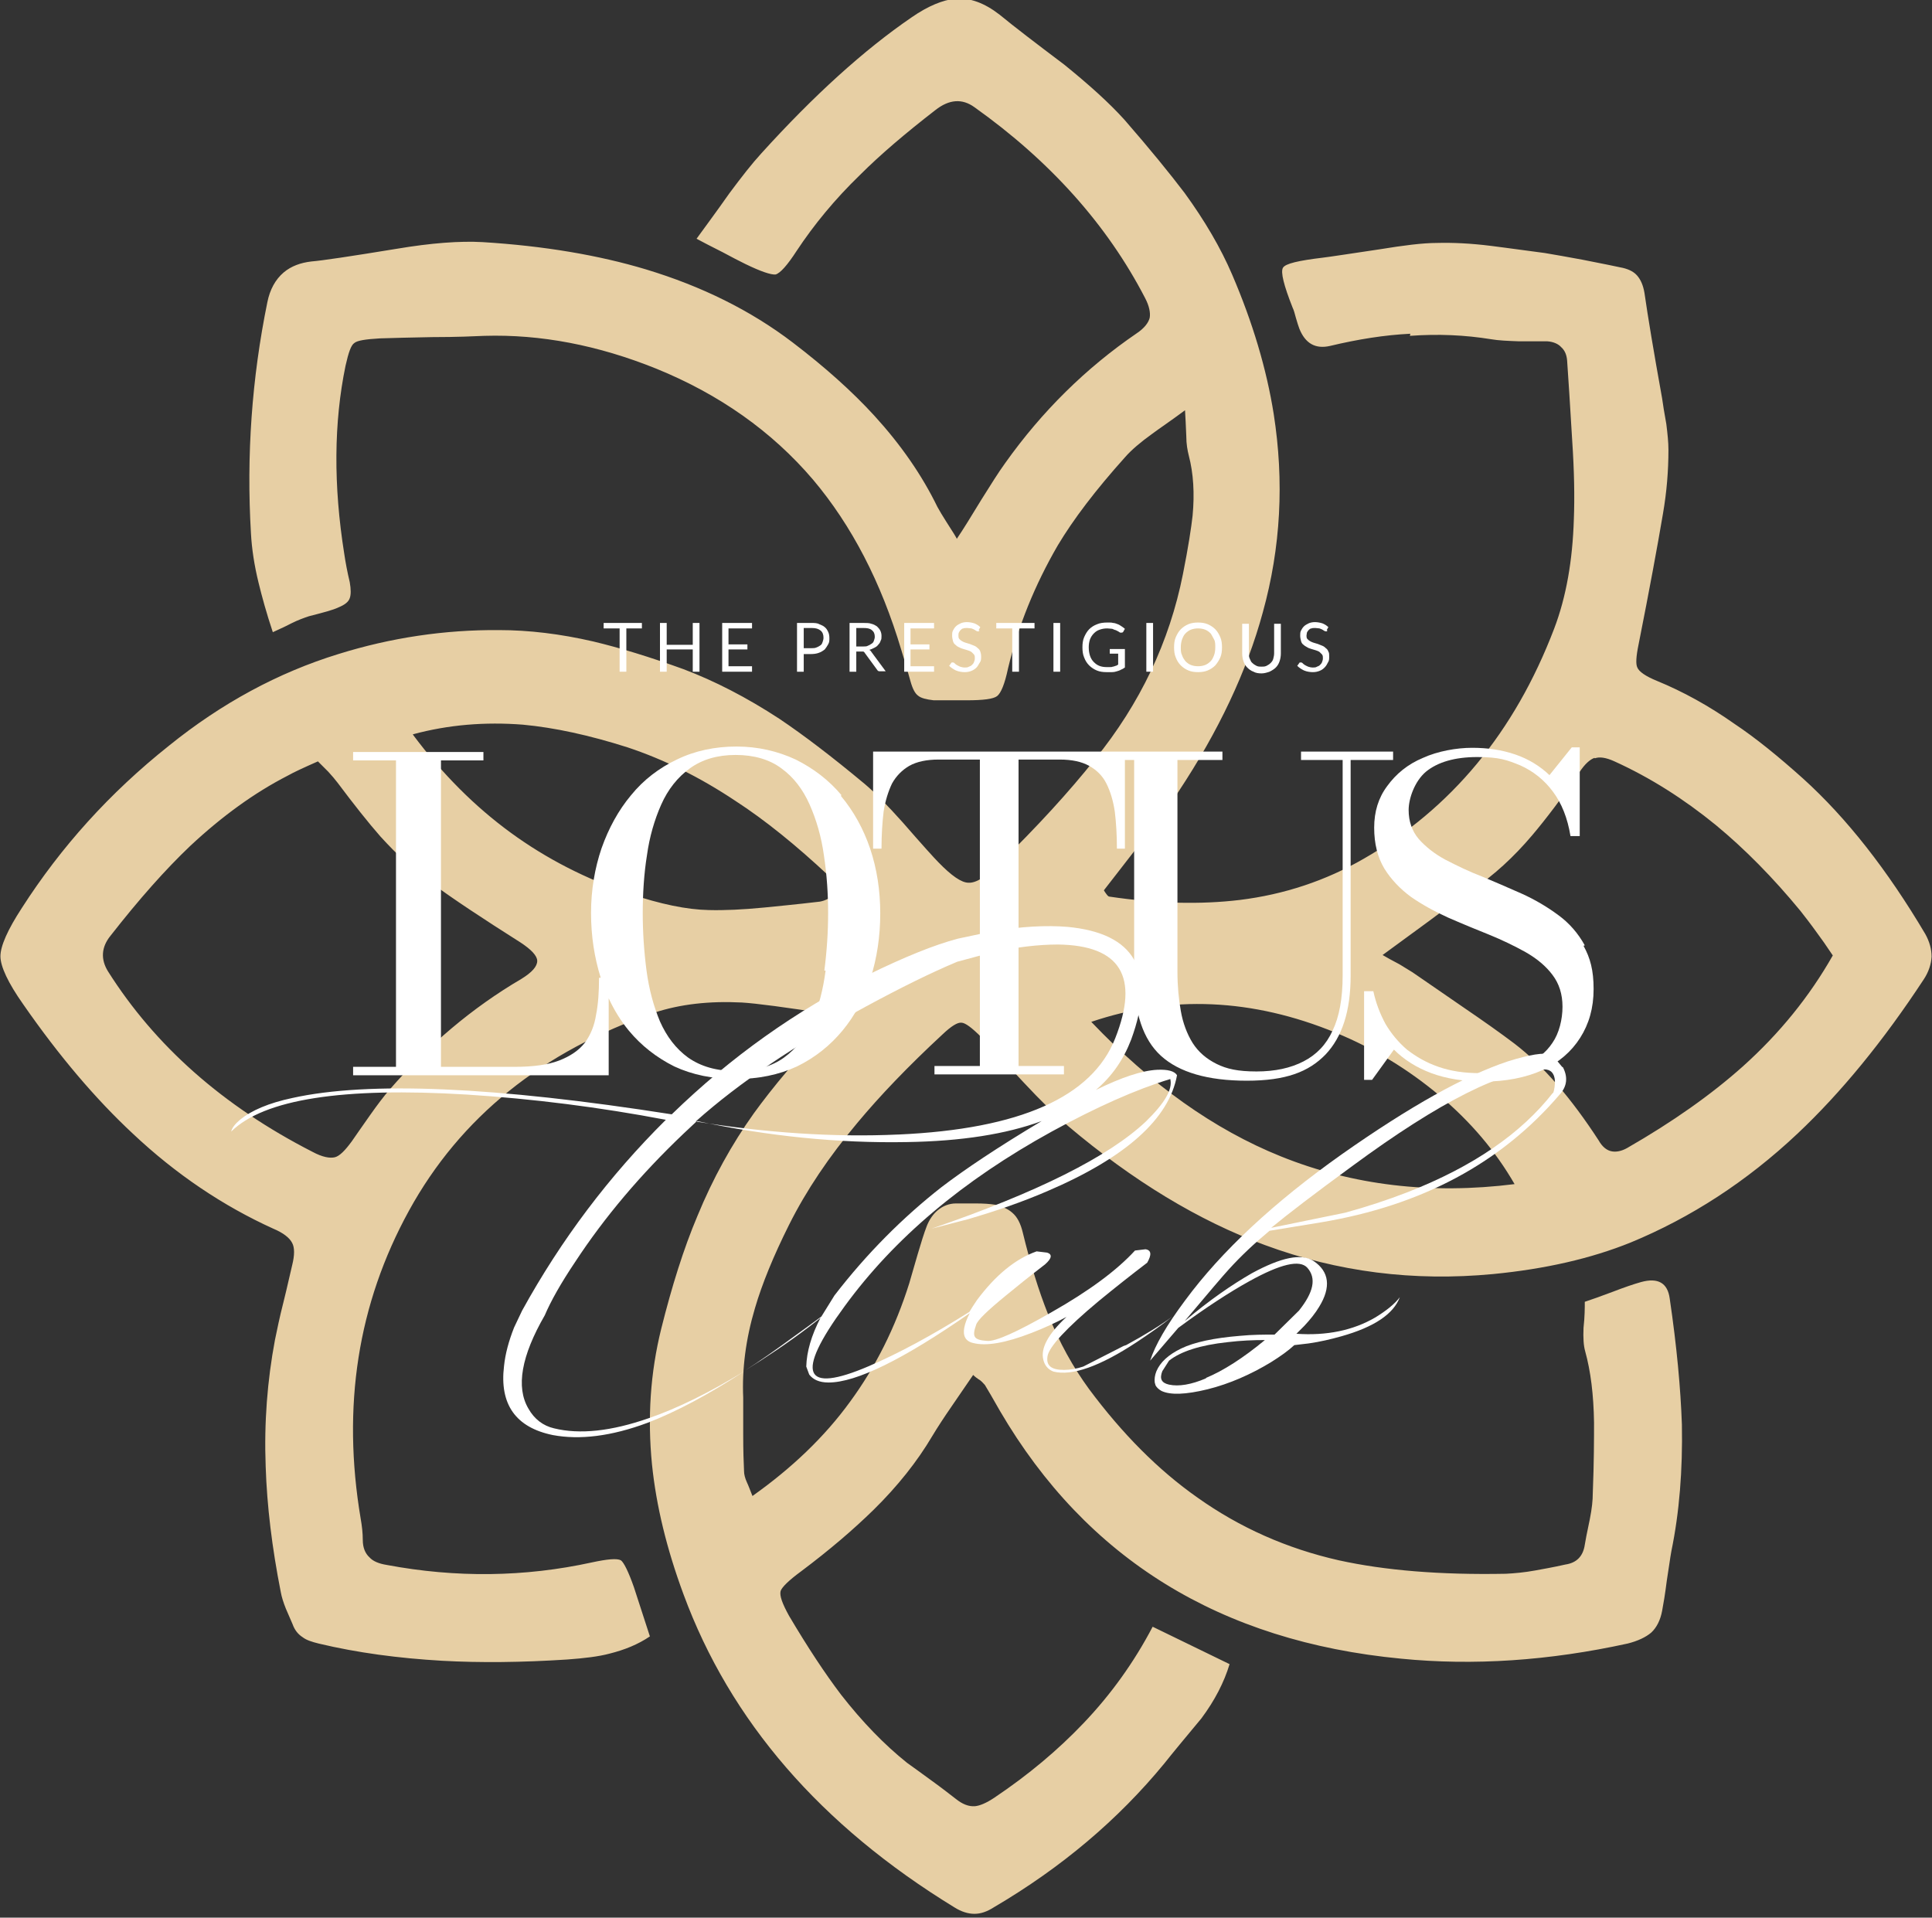
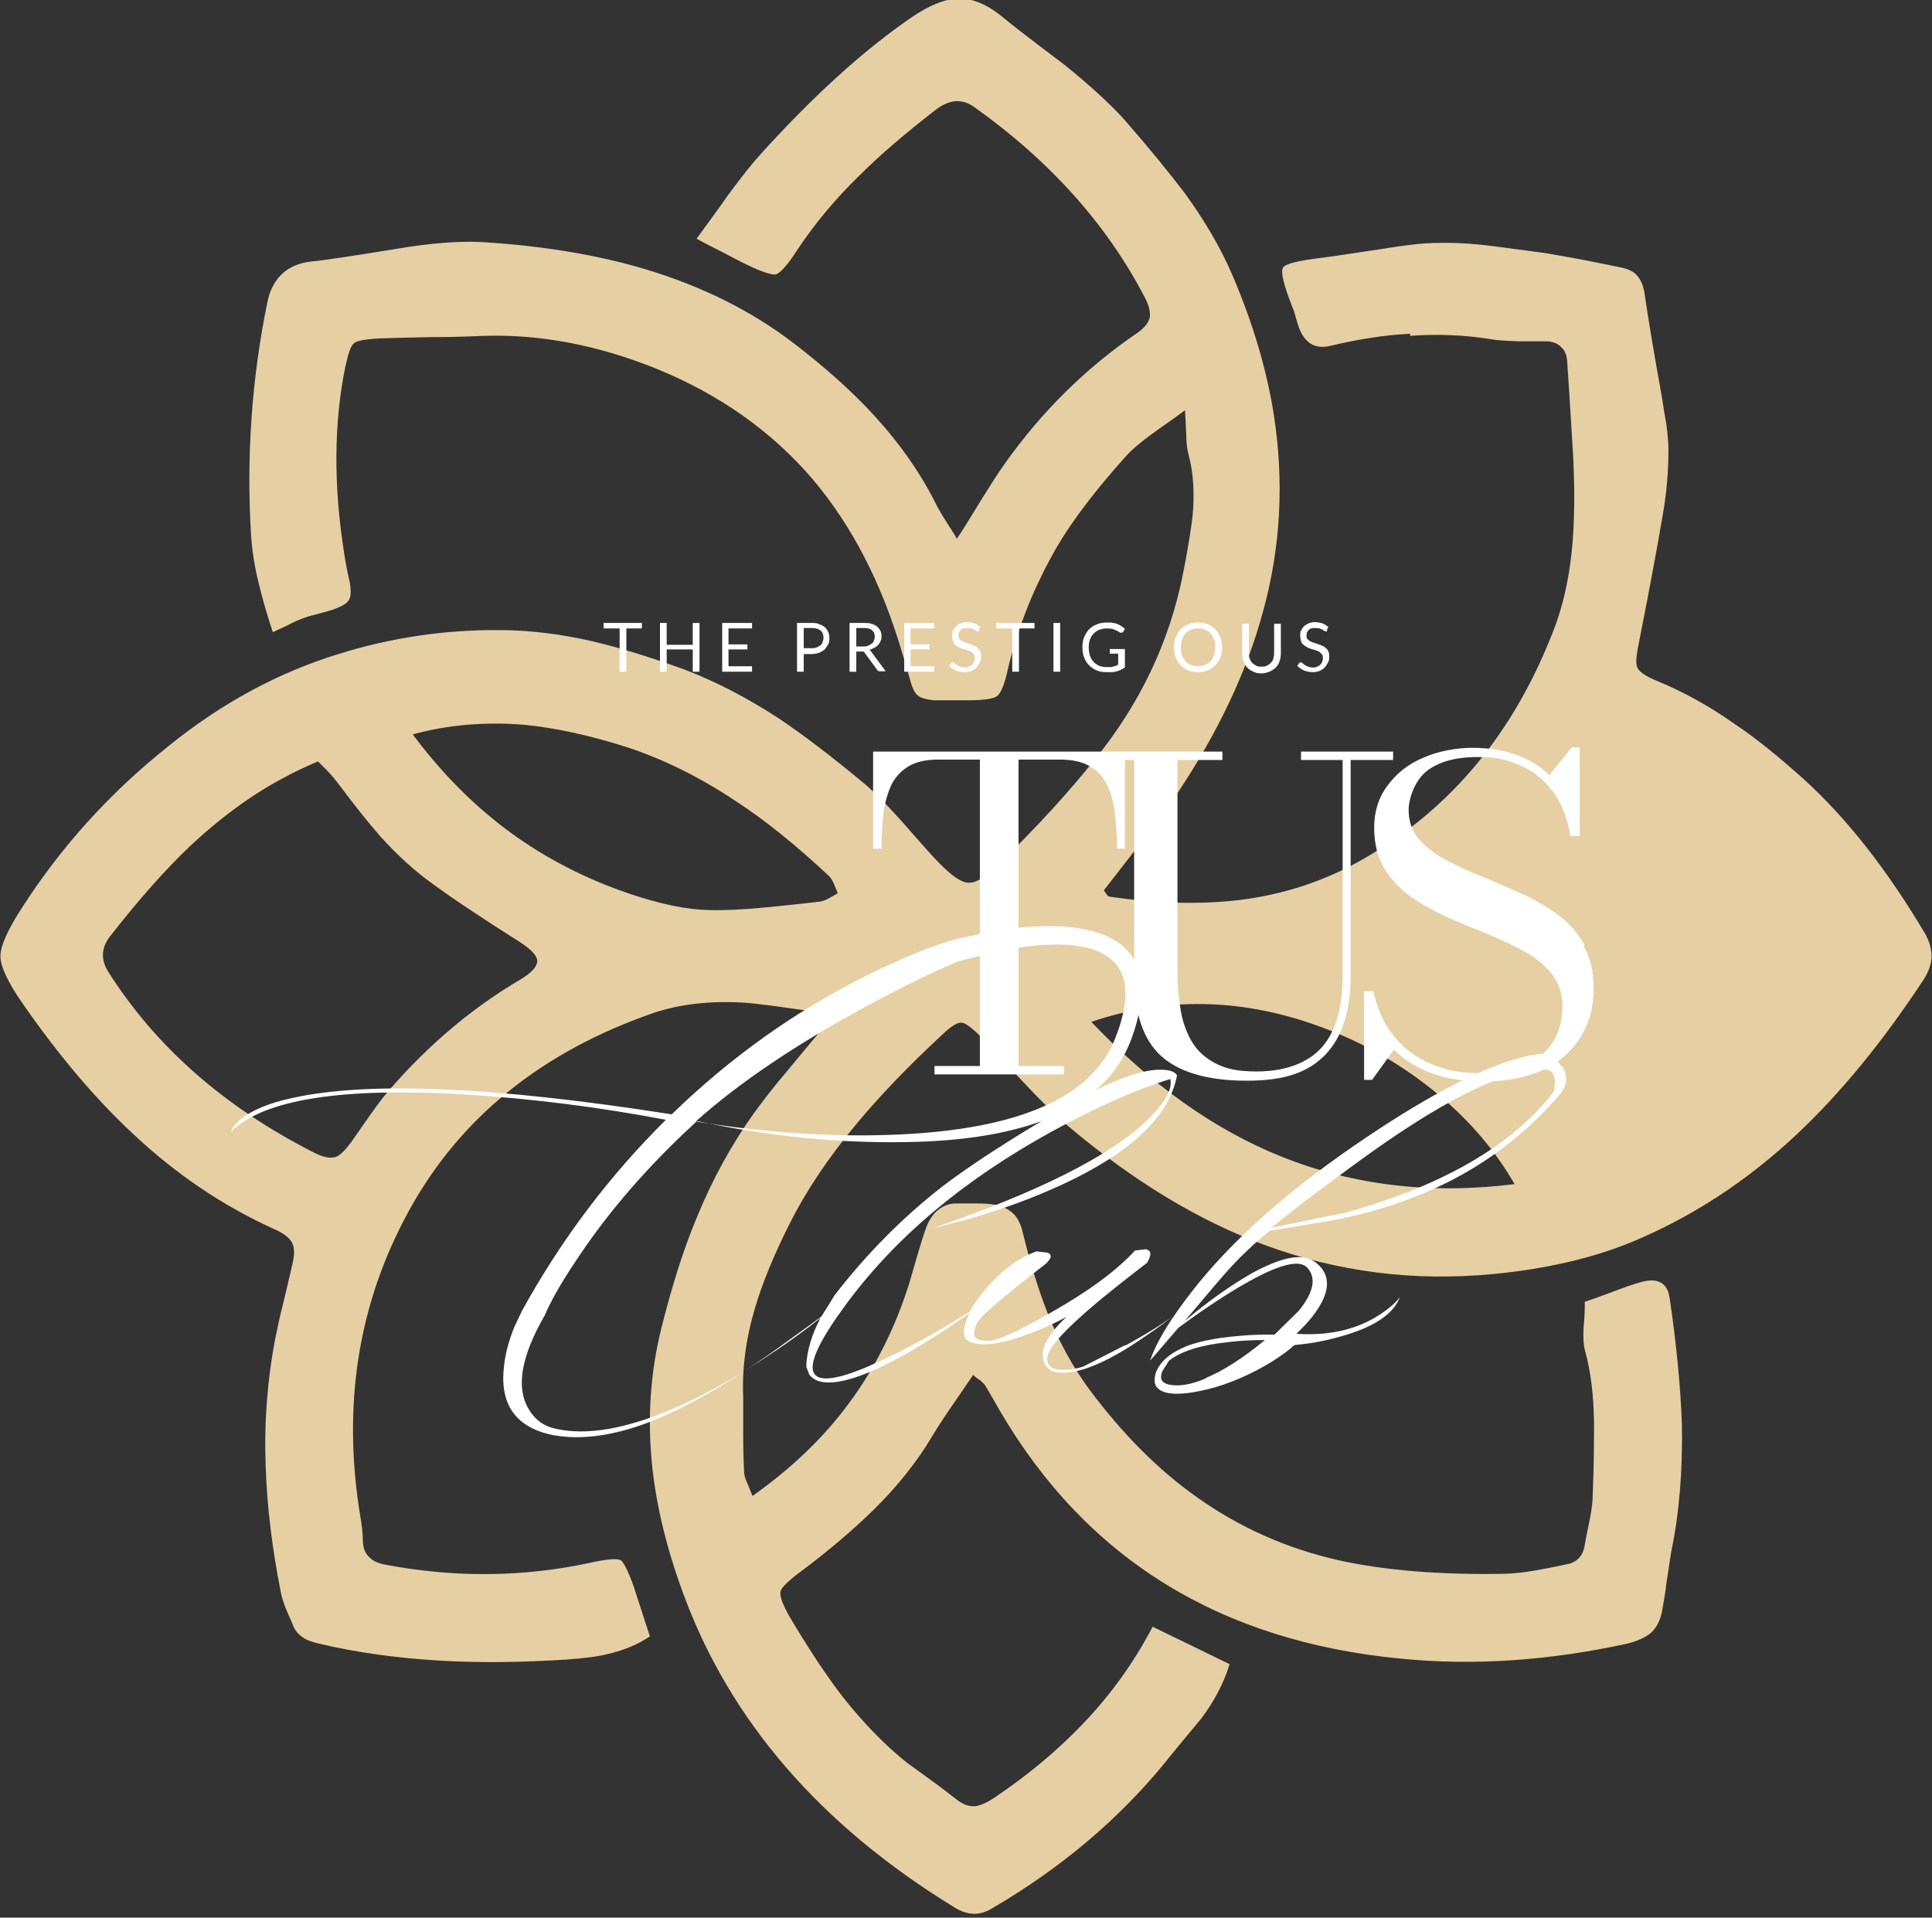
<svg xmlns="http://www.w3.org/2000/svg" id="b" viewBox="0 0 459.6 456.2">
  <rect x="0" y="0" width="459.6" height="456.2" fill="#333333" stroke="none" />
  <defs>
    <style>.e{fill:#e7cfa4;}.f{isolation:isolate;}.g{fill:#fff;}</style>
  </defs>
  <g id="c">
    <g id="d">
-       <path class="e" d="M335.4,79.9c6.7-.5,13.1-.2,19.3.8,1.7.3,3.9.4,6.7.5,3.7,0,5.9,0,6.7,0,1.4.1,2.6.6,3.3,1.4.9.8,1.3,1.9,1.4,3.2.3,4.2.7,10.5,1.2,18.9.5,7.4.6,13.7.4,18.8-.3,9.8-1.8,18.5-4.7,26.1-9.4,24.6-24.5,42.8-45.3,54.7-9,5.2-18.9,8.5-29.5,9.8-9.2,1.1-19.6.9-31-.8-.2,0-.4-.2-.7-.6-.3-.4-.5-.7-.6-.9,2-2.6,5-6.4,9-11.6,3.7-4.6,6.6-8.5,8.7-11.8,9.6-14.5,16.3-28.7,20.1-42.7,4.3-15.5,5.1-31.2,2.6-47.2-1.7-10.7-5-21.8-9.9-33.2-2.7-6.3-6.5-12.8-11.3-19.4-3.5-4.6-8.2-10.4-14.3-17.4-3.7-4.1-8.5-8.4-14.3-13.1-6.9-5.2-12-9.1-15.4-11.9-3.6-2.8-7.1-4.1-10.6-3.8-2.9.3-6.4,1.7-10.3,4.4-11.4,7.8-23.3,18.6-35.8,32.4-2.2,2.4-4.7,5.6-7.6,9.5-3.3,4.7-6,8.3-7.8,10.8,1.5.8,3.6,1.9,6.2,3.2,2.2,1.2,4,2.1,5.4,2.8,3.7,1.8,6.1,2.6,7.2,2.5,1.1-.3,2.8-2.2,5-5.6,4.1-6.2,9.1-12.3,15.1-18.1,4.8-4.8,10.8-9.9,17.9-15.4,3.3-2.6,6.4-2.8,9.3-.7,18,12.8,31.6,28,40.6,45.4,1,1.9,1.3,3.5,1.1,4.7-.3,1.2-1.3,2.5-3.1,3.7-12,8.2-22.5,18.5-31.3,30.9-1.6,2.2-3.4,5.1-5.6,8.6-2.5,4.1-4.4,7.2-5.9,9.4,0-.2-.9-1.6-2.5-4.1-.9-1.4-1.6-2.6-2.1-3.5-3.7-7.6-8.7-14.8-15-21.7-5.3-5.8-11.8-11.6-19.4-17.4-10.1-7.7-21.7-13.4-34.9-17.4-11.3-3.4-24.3-5.6-38.9-6.5-5.4-.3-12.2.2-20.5,1.6-11,1.8-17.7,2.8-20.2,3-2.6.3-4.8,1.1-6.6,2.6-2,1.7-3.3,4.1-3.9,7.1-3.7,18.1-5,36.5-3.9,55,.2,3.7.8,7.6,1.8,11.7.8,3.3,1.9,7.3,3.4,11.8,1-.5,2.5-1.1,4.4-2.1,1.6-.8,3-1.3,4.2-1.7,3.5-.9,5.8-1.5,7-2.1,1.5-.6,2.4-1.3,2.7-2.2.3-.8.3-2.1,0-3.8-.6-2.5-1-4.7-1.3-6.7-2.6-16.3-2.5-31.3.3-44.8.7-3.1,1.3-4.9,2.1-5.4.7-.6,2.7-.9,6.1-1.1,3-.1,7.1-.2,12.4-.3,6,0,10.1-.2,12.4-.3,13.4-.4,27,2.2,40.9,7.8,15,6.1,27.5,14.9,37.3,26.4,9.2,10.9,16.2,24.4,21,40.5.7,2.2,1.4,4.6,2.2,7.5.5,1.8,1.1,2.9,1.8,3.4.7.6,2,.9,3.7,1.1,1.2,0,3.9,0,7.9,0,3.9,0,6.3-.3,7.2-1,.9-.7,1.8-2.8,2.6-6.6,2.4-10,6.3-19.7,11.8-29.2,3.7-6.2,9-13.2,16.1-21.1,1.4-1.6,3.6-3.5,6.4-5.5,1.6-1.2,4.3-3,7.8-5.6.1,1.6.2,3.6.3,6.1,0,2,.3,3.5.6,4.7,1.1,4.2,1.4,9,.9,14.3-.3,2.7-1,7.4-2.3,13.9-3.2,16.1-10.2,30.8-20.9,44-6.2,7.8-13.8,16.1-22.9,25-3.1,3.1-5.5,4.5-7.2,4.4-1.7,0-4.1-1.7-7.2-4.9-.9-.9-3.8-4.1-8.5-9.5-3.5-3.9-6.5-7-9-9.1-7.8-6.5-14.5-11.6-20.3-15.5-7.8-5.1-15.4-9-22.8-11.8-8-2.9-15.2-5.1-21.5-6.6-7.8-1.8-15.3-2.7-22.4-2.7-12.9-.1-25.7,1.8-38.2,5.7-14.3,4.4-27.8,11.7-40.3,21.8-14.1,11.2-25.7,24.1-35,38.6-3.4,5.2-5.1,9.1-5.1,11.5s1.8,6.3,5.4,11.4c8.6,12.4,17.3,22.6,26.1,30.8,10.3,9.7,21.5,17.2,33.4,22.6,2.4,1,3.9,2.2,4.5,3.4.6,1.1.6,2.9,0,5.3-.5,2-1.1,4.9-2.1,8.9-.9,3.5-1.5,6.5-2,8.9-1.8,9.6-2.6,19.6-2.2,30.1.3,9.3,1.5,19.3,3.6,29.9.2,1.1.6,2.4,1.2,3.9.4.9.9,2.1,1.6,3.7.5,1.4,1.3,2.4,2.4,3.1.9.7,2.2,1.1,3.8,1.5,9.2,2.2,19,3.5,29.4,4.1,9,.5,18.9.4,29.7-.3,4.1-.3,7.5-.7,10.1-1.4,3.6-.9,6.8-2.2,9.6-4.1l-3.8-11.7c-1.3-3.7-2.4-5.9-3.1-6.4-.9-.5-3.2-.3-6.9.5-16,3.5-32.3,3.7-48.8.6-1.9-.3-3.3-.9-4.1-1.8-1-.9-1.6-2.3-1.6-4.1,0-1.7-.2-3.4-.5-5.1-4.5-26.7-.7-51.1,11.5-73.3,12.2-22.2,31.7-37.9,58.4-47.1,6.1-2,13-2.8,20.8-2.4,3.3.2,10.3,1.1,21,2.8-.2.4-.4.9-.7,1.7-.3.6-.5,1-.8,1.3-3.8,4.5-6.6,7.9-8.5,10.2-3.4,4-6.1,7.5-8.2,10.4-5.2,7.3-9.7,15.4-13.4,24.4-3.3,7.8-6.1,16.8-8.6,26.8-2.6,10.5-3.3,21.2-2.2,32.3,1,9.8,3.5,20.1,7.5,30.9,11.1,30.1,32.6,55,64.5,74.5,1.6,1,3.2,1.5,4.7,1.5s3-.5,4.7-1.6c16-9.4,29.5-20.8,40.5-34.2,1.9-2.4,4.8-5.9,8.8-10.7,3.2-4.3,5.4-8.6,6.7-12.9l-18.3-8.9c-4.4,8.4-9.9,16.1-16.5,23-6,6.3-13,12.2-21.2,17.7-1.8,1.2-3.4,1.9-4.6,2-1.5.1-3-.5-4.6-1.8-1.3-1-3.2-2.5-5.7-4.3-2.7-2-4.7-3.4-5.8-4.2-5.5-4.4-10.7-9.8-15.7-16.2-3.8-5-7.9-11.2-12.4-18.8-1.6-2.9-2.3-4.8-2-5.9.3-.9,1.9-2.5,4.9-4.7,6.8-5.1,12.5-10,17.2-14.6,5.7-5.6,10.4-11.5,14-17.6,1.2-2,2.7-4.3,4.7-7.2,1.1-1.6,2.8-4.1,5-7.3.4.4.9.8,1.7,1.3.5.4.8.8,1.1,1.1.6,1,1.8,3,3.6,6.2,20.6,35.2,52.4,54.8,95.4,58.9,17.2,1.7,35.2.5,53.9-3.6,2.4-.6,4.3-1.5,5.6-2.6,1.3-1.2,2.2-3,2.6-5.2.3-1.6.7-3.9,1.1-7.1.5-3.1.8-5.5,1.1-7.1,1.9-9.2,2.7-19.3,2.5-30.1-.3-8.5-1.2-18.5-2.9-30-.5-3.7-2.8-5-6.8-3.9-1.8.5-4.1,1.3-6.7,2.3-2.9,1.1-5.2,1.9-6.7,2.4,0,1.4,0,3.5-.3,6.2-.1,2.4,0,4.2.4,5.6,1.3,4.7,2,10.3,2.1,16.9,0,3.7,0,9.4-.3,16.9,0,1.6-.2,3.6-.7,6.1-.7,3.3-1.1,5.4-1.2,6.1-.4,2.7-1.9,4.3-4.6,4.7-3.1.7-5.5,1.1-7.1,1.4-2.7.5-5.1.7-7.1.8-15.6.3-28.8-.8-39.7-3.2-12.4-2.8-23.6-7.8-33.6-14.9-9.4-6.6-17.9-15.2-25.8-25.8-3.8-5.2-7.1-11.1-9.8-17.9-2.2-5.5-4.2-12-6-19.4-.5-2.1-1.3-3.7-2.5-4.7-1-.9-2.4-1.5-4.1-1.9-1.3-.2-2.8-.3-4.6-.3s-2.3,0-4.7,0c-1.6,0-3.1.6-4.3,1.6-1.1.9-2,2.2-2.6,3.7-.7,1.8-1.4,4.1-2.2,6.8l-2,6.9c-3.3,10.5-8,19.9-14.1,28.2-6.1,8.4-13.9,15.8-23.2,22.4-.6-1.5-1-2.6-1.3-3.2-.5-1.1-.7-2-.7-2.7-.1-2-.2-4.9-.2-8.7,0-4,0-6.9,0-8.8-.3-6.8.6-13.9,2.8-21.3,1.7-5.8,4.4-12.4,8.1-19.8,4.1-8.2,9.5-16.2,16.2-24.2,5.4-6.5,12.2-13.6,20.3-21.1,2.1-2,3.6-2.9,4.5-2.8.9,0,2.5,1.2,4.7,3.4,1,1,4.3,4.6,10.1,10.8,4.1,4.4,7.6,7.8,10.6,10.4,15.4,13,31,22.5,46.8,28.3,17.3,6.4,35.4,8.7,54.3,6.9,12.4-1.2,23.3-3.7,32.7-7.5,14.3-5.9,27.6-14.5,39.7-25.9,10.3-9.7,20.4-22,30.1-36.8,1.1-1.7,1.7-3.5,1.8-5.3,0-1.8-.5-3.6-1.5-5.4-9-15.2-18.7-27.6-29.1-37-5.8-5.2-11.2-9.6-16.3-13-6.1-4.3-12.3-7.7-18.4-10.2-2.7-1.1-4.3-2.2-4.7-3.2-.4-.8-.3-2.6.3-5.5,2.6-13.1,4.5-23.4,5.8-31.1.9-5.2,1.3-10.2,1.3-15.2,0-1.7-.2-3.7-.5-6.1-.5-2.7-.8-4.7-1-6.1-2-11.1-3.4-19.5-4.2-25.1-.3-1.8-.9-3.2-1.8-4.2-.9-1-2.3-1.6-4-1.9-.9-.2-3.8-.8-8.9-1.8-3.7-.7-6.7-1.2-9-1.6-8.3-1.1-12.6-1.7-12.8-1.7-4.8-.6-9.1-.8-12.8-.7-3.5,0-8.1.6-13.6,1.5-7.4,1.1-11.9,1.8-13.6,2-5.8.7-8.9,1.4-9.5,2.4-.6,1,.2,4.2,2.3,9.5.3.6.5,1.4.8,2.5.3,1.1.6,1.9.8,2.5,1.4,3.5,3.8,4.9,7.3,4.1,6.7-1.6,13-2.6,19.1-2.9M379.4,180.4c1.1-.4,2.6-.2,4.6.7,8.6,3.9,16.6,9,24.2,15.2,6.9,5.7,13.6,12.5,20.1,20.4,1.1,1.4,2.5,3.2,4,5.3.9,1.2,2.1,2.9,3.7,5.3-5.5,9.7-12.6,18.5-21.4,26.4-7.5,6.7-16.7,13.2-27.5,19.4-1.4.8-2.7,1-3.7.8-1.1-.2-2.2-1-3.1-2.6-6.5-10-13.1-17.7-20-23-3.3-2.5-7.4-5.4-12.1-8.6-5.4-3.7-9.4-6.5-12.2-8.4-.8-.5-1.8-1.1-3.1-1.9-1.7-.9-3-1.6-4-2.2,2.6-1.9,6.3-4.6,11.2-8.2,4.1-3.1,7.6-5.6,10.4-7.5,4.9-3.3,9.6-7.6,14-12.8,3.3-3.9,7.1-8.9,11.3-15.1,1.2-1.8,2.4-2.9,3.5-3.3M317.8,245.7c9,3.7,17.2,8.7,24.6,14.9,7.5,6.3,13.4,13.3,17.9,21.1-19.9,2.5-38.5.3-55.6-6.6-15.9-6.4-30.9-17.1-45.1-32,18.9-6.4,38.3-5.6,58.2,2.6M75.6,181.1c.6.6,1.4,1.4,2.5,2.5.9,1,1.6,1.8,2.2,2.6,3.9,5.2,7.3,9.5,10.2,12.8,4,4.4,8,8.1,12.2,11.1,5,3.7,12.1,8.4,21.1,14.1,2.6,1.7,4,3.2,4,4.4,0,1.3-1.2,2.7-3.8,4.3-11.6,6.8-22,15.6-31.3,26.3-1.4,1.6-2.9,3.6-4.6,6-2,2.8-3.4,4.9-4.4,6.3-1.6,2.2-2.9,3.5-4,3.8-1.2.3-3,0-5.4-1.3-21.3-10.9-37.4-25.2-48.6-42.9-1.8-2.9-1.6-5.8.6-8.5,6.8-8.7,13.1-15.8,19-21.4,7.5-7,15.2-12.6,23.2-16.7,1.4-.8,3.8-1.9,7.2-3.4M98.2,174.7c8.5-2.3,17.2-3,26.2-2.3,7.5.7,15.8,2.5,24.9,5.4,8.7,2.9,17.2,7.1,25.6,12.7,7.1,4.6,14.5,10.6,22.3,17.9.4.4.8,1,1.2,1.9.2.5.5,1.2.9,2.2-.9.5-1.6.9-2.1,1.2-.9.5-1.6.7-2.2.8-5.9.7-10.3,1.1-13.2,1.4-5.1.5-9.5.7-13.2.6-5.2-.1-11.5-1.4-18.9-3.9-10.3-3.5-19.7-8.3-28.2-14.5-8.5-6.2-16.2-13.9-23.1-23.1Z" />
+       <path class="e" d="M335.4,79.9c6.7-.5,13.1-.2,19.3.8,1.7.3,3.9.4,6.7.5,3.7,0,5.9,0,6.7,0,1.4.1,2.6.6,3.3,1.4.9.8,1.3,1.9,1.4,3.2.3,4.2.7,10.5,1.2,18.9.5,7.4.6,13.7.4,18.8-.3,9.8-1.8,18.5-4.7,26.1-9.4,24.6-24.5,42.8-45.3,54.7-9,5.2-18.9,8.5-29.5,9.8-9.2,1.1-19.6.9-31-.8-.2,0-.4-.2-.7-.6-.3-.4-.5-.7-.6-.9,2-2.6,5-6.4,9-11.6,3.7-4.6,6.6-8.5,8.7-11.8,9.6-14.5,16.3-28.7,20.1-42.7,4.3-15.5,5.1-31.2,2.6-47.2-1.7-10.7-5-21.8-9.9-33.2-2.7-6.3-6.5-12.8-11.3-19.4-3.5-4.6-8.2-10.4-14.3-17.4-3.7-4.1-8.5-8.4-14.3-13.1-6.9-5.2-12-9.1-15.4-11.9-3.6-2.8-7.1-4.1-10.6-3.8-2.9.3-6.4,1.7-10.3,4.4-11.4,7.8-23.3,18.6-35.8,32.4-2.2,2.4-4.7,5.6-7.6,9.5-3.3,4.7-6,8.3-7.8,10.8,1.5.8,3.6,1.9,6.2,3.2,2.2,1.2,4,2.1,5.4,2.8,3.7,1.8,6.1,2.6,7.2,2.5,1.1-.3,2.8-2.2,5-5.6,4.1-6.2,9.1-12.3,15.1-18.1,4.8-4.8,10.8-9.9,17.9-15.4,3.3-2.6,6.4-2.8,9.3-.7,18,12.8,31.6,28,40.6,45.4,1,1.9,1.3,3.5,1.1,4.7-.3,1.2-1.3,2.5-3.1,3.7-12,8.2-22.5,18.5-31.3,30.9-1.6,2.2-3.4,5.1-5.6,8.6-2.5,4.1-4.4,7.2-5.9,9.4,0-.2-.9-1.6-2.5-4.1-.9-1.4-1.6-2.6-2.1-3.5-3.7-7.6-8.7-14.8-15-21.7-5.3-5.8-11.8-11.6-19.4-17.4-10.1-7.7-21.7-13.4-34.9-17.4-11.3-3.4-24.3-5.6-38.9-6.5-5.4-.3-12.2.2-20.5,1.6-11,1.8-17.7,2.8-20.2,3-2.6.3-4.8,1.1-6.6,2.6-2,1.7-3.3,4.1-3.9,7.1-3.7,18.1-5,36.5-3.9,55,.2,3.7.8,7.6,1.8,11.7.8,3.3,1.9,7.3,3.4,11.8,1-.5,2.5-1.1,4.4-2.1,1.6-.8,3-1.3,4.2-1.7,3.5-.9,5.8-1.5,7-2.1,1.5-.6,2.4-1.3,2.7-2.2.3-.8.3-2.1,0-3.8-.6-2.5-1-4.7-1.3-6.7-2.6-16.3-2.5-31.3.3-44.8.7-3.1,1.3-4.9,2.1-5.4.7-.6,2.7-.9,6.1-1.1,3-.1,7.1-.2,12.4-.3,6,0,10.1-.2,12.4-.3,13.4-.4,27,2.2,40.9,7.8,15,6.1,27.5,14.9,37.3,26.4,9.2,10.9,16.2,24.4,21,40.5.7,2.2,1.4,4.6,2.2,7.5.5,1.8,1.1,2.9,1.8,3.4.7.6,2,.9,3.7,1.1,1.2,0,3.9,0,7.9,0,3.9,0,6.3-.3,7.2-1,.9-.7,1.8-2.8,2.6-6.6,2.4-10,6.3-19.7,11.8-29.2,3.7-6.2,9-13.2,16.1-21.1,1.4-1.6,3.6-3.5,6.4-5.5,1.6-1.2,4.3-3,7.8-5.6.1,1.6.2,3.6.3,6.1,0,2,.3,3.5.6,4.7,1.1,4.2,1.4,9,.9,14.3-.3,2.7-1,7.4-2.3,13.9-3.2,16.1-10.2,30.8-20.9,44-6.2,7.8-13.8,16.1-22.9,25-3.1,3.1-5.5,4.5-7.2,4.4-1.7,0-4.1-1.7-7.2-4.9-.9-.9-3.8-4.1-8.5-9.5-3.5-3.9-6.5-7-9-9.1-7.8-6.5-14.5-11.6-20.3-15.5-7.8-5.1-15.4-9-22.8-11.8-8-2.9-15.2-5.1-21.5-6.6-7.8-1.8-15.3-2.7-22.4-2.7-12.9-.1-25.7,1.8-38.2,5.7-14.3,4.4-27.8,11.7-40.3,21.8-14.1,11.2-25.7,24.1-35,38.6-3.4,5.2-5.1,9.1-5.1,11.5s1.8,6.3,5.4,11.4c8.6,12.4,17.3,22.6,26.1,30.8,10.3,9.7,21.5,17.2,33.4,22.6,2.4,1,3.9,2.2,4.5,3.4.6,1.1.6,2.9,0,5.3-.5,2-1.1,4.9-2.1,8.9-.9,3.5-1.5,6.5-2,8.9-1.8,9.6-2.6,19.6-2.2,30.1.3,9.3,1.5,19.3,3.6,29.9.2,1.1.6,2.4,1.2,3.9.4.9.9,2.1,1.6,3.7.5,1.4,1.3,2.4,2.4,3.1.9.7,2.2,1.1,3.8,1.5,9.2,2.2,19,3.5,29.4,4.1,9,.5,18.9.4,29.7-.3,4.1-.3,7.5-.7,10.1-1.4,3.6-.9,6.8-2.2,9.6-4.1l-3.8-11.7c-1.3-3.7-2.4-5.9-3.1-6.4-.9-.5-3.2-.3-6.9.5-16,3.5-32.3,3.7-48.8.6-1.9-.3-3.3-.9-4.1-1.8-1-.9-1.6-2.3-1.6-4.1,0-1.7-.2-3.4-.5-5.1-4.5-26.7-.7-51.1,11.5-73.3,12.2-22.2,31.7-37.9,58.4-47.1,6.1-2,13-2.8,20.8-2.4,3.3.2,10.3,1.1,21,2.8-.2.4-.4.9-.7,1.7-.3.6-.5,1-.8,1.3-3.8,4.5-6.6,7.9-8.5,10.2-3.4,4-6.1,7.5-8.2,10.4-5.2,7.3-9.7,15.4-13.4,24.4-3.3,7.8-6.1,16.8-8.6,26.8-2.6,10.5-3.3,21.2-2.2,32.3,1,9.8,3.5,20.1,7.5,30.9,11.1,30.1,32.6,55,64.5,74.5,1.6,1,3.2,1.5,4.7,1.5s3-.5,4.7-1.6c16-9.4,29.5-20.8,40.5-34.2,1.9-2.4,4.8-5.9,8.8-10.7,3.2-4.3,5.4-8.6,6.7-12.9l-18.3-8.9c-4.4,8.4-9.9,16.1-16.5,23-6,6.3-13,12.2-21.2,17.7-1.8,1.2-3.4,1.9-4.6,2-1.5.1-3-.5-4.6-1.8-1.3-1-3.2-2.5-5.7-4.3-2.7-2-4.7-3.4-5.8-4.2-5.5-4.4-10.7-9.8-15.7-16.2-3.8-5-7.9-11.2-12.4-18.8-1.6-2.9-2.3-4.8-2-5.9.3-.9,1.9-2.5,4.9-4.7,6.8-5.1,12.5-10,17.2-14.6,5.7-5.6,10.4-11.5,14-17.6,1.2-2,2.7-4.3,4.7-7.2,1.1-1.6,2.8-4.1,5-7.3.4.4.9.8,1.7,1.3.5.4.8.8,1.1,1.1.6,1,1.8,3,3.6,6.2,20.6,35.2,52.4,54.8,95.4,58.9,17.2,1.7,35.2.5,53.9-3.6,2.4-.6,4.3-1.5,5.6-2.6,1.3-1.2,2.2-3,2.6-5.2.3-1.6.7-3.9,1.1-7.1.5-3.1.8-5.5,1.1-7.1,1.9-9.2,2.7-19.3,2.5-30.1-.3-8.5-1.2-18.5-2.9-30-.5-3.7-2.8-5-6.8-3.9-1.8.5-4.1,1.3-6.7,2.3-2.9,1.1-5.2,1.9-6.7,2.4,0,1.4,0,3.5-.3,6.2-.1,2.4,0,4.2.4,5.6,1.3,4.7,2,10.3,2.1,16.9,0,3.7,0,9.4-.3,16.9,0,1.6-.2,3.6-.7,6.1-.7,3.3-1.1,5.4-1.2,6.1-.4,2.7-1.9,4.3-4.6,4.7-3.1.7-5.5,1.1-7.1,1.4-2.7.5-5.1.7-7.1.8-15.6.3-28.8-.8-39.7-3.2-12.4-2.8-23.6-7.8-33.6-14.9-9.4-6.6-17.9-15.2-25.8-25.8-3.8-5.2-7.1-11.1-9.8-17.9-2.2-5.5-4.2-12-6-19.4-.5-2.1-1.3-3.7-2.5-4.7-1-.9-2.4-1.5-4.1-1.9-1.3-.2-2.8-.3-4.6-.3s-2.3,0-4.7,0c-1.6,0-3.1.6-4.3,1.6-1.1.9-2,2.2-2.6,3.7-.7,1.8-1.4,4.1-2.2,6.8l-2,6.9c-3.3,10.5-8,19.9-14.1,28.2-6.1,8.4-13.9,15.8-23.2,22.4-.6-1.5-1-2.6-1.3-3.2-.5-1.1-.7-2-.7-2.7-.1-2-.2-4.9-.2-8.7,0-4,0-6.9,0-8.8-.3-6.8.6-13.9,2.8-21.3,1.7-5.8,4.4-12.4,8.1-19.8,4.1-8.2,9.5-16.2,16.2-24.2,5.4-6.5,12.2-13.6,20.3-21.1,2.1-2,3.6-2.9,4.5-2.8.9,0,2.5,1.2,4.7,3.4,1,1,4.3,4.6,10.1,10.8,4.1,4.4,7.6,7.8,10.6,10.4,15.4,13,31,22.5,46.8,28.3,17.3,6.4,35.4,8.7,54.3,6.9,12.4-1.2,23.3-3.7,32.7-7.5,14.3-5.9,27.6-14.5,39.7-25.9,10.3-9.7,20.4-22,30.1-36.8,1.1-1.7,1.7-3.5,1.8-5.3,0-1.8-.5-3.6-1.5-5.4-9-15.2-18.7-27.6-29.1-37-5.8-5.2-11.2-9.6-16.3-13-6.1-4.3-12.3-7.7-18.4-10.2-2.7-1.1-4.3-2.2-4.7-3.2-.4-.8-.3-2.6.3-5.5,2.6-13.1,4.5-23.4,5.8-31.1.9-5.2,1.3-10.2,1.3-15.2,0-1.7-.2-3.7-.5-6.1-.5-2.7-.8-4.7-1-6.1-2-11.1-3.4-19.5-4.2-25.1-.3-1.8-.9-3.2-1.8-4.2-.9-1-2.3-1.6-4-1.9-.9-.2-3.8-.8-8.9-1.8-3.7-.7-6.7-1.2-9-1.6-8.3-1.1-12.6-1.7-12.8-1.7-4.8-.6-9.1-.8-12.8-.7-3.5,0-8.1.6-13.6,1.5-7.4,1.1-11.9,1.8-13.6,2-5.8.7-8.9,1.4-9.5,2.4-.6,1,.2,4.2,2.3,9.5.3.6.5,1.4.8,2.5.3,1.1.6,1.9.8,2.5,1.4,3.5,3.8,4.9,7.3,4.1,6.7-1.6,13-2.6,19.1-2.9M379.4,180.4M317.8,245.7c9,3.7,17.2,8.7,24.6,14.9,7.5,6.3,13.4,13.3,17.9,21.1-19.9,2.5-38.5.3-55.6-6.6-15.9-6.4-30.9-17.1-45.1-32,18.9-6.4,38.3-5.6,58.2,2.6M75.6,181.1c.6.6,1.4,1.4,2.5,2.5.9,1,1.6,1.8,2.2,2.6,3.9,5.2,7.3,9.5,10.2,12.8,4,4.4,8,8.1,12.2,11.1,5,3.7,12.1,8.4,21.1,14.1,2.6,1.7,4,3.2,4,4.4,0,1.3-1.2,2.7-3.8,4.3-11.6,6.8-22,15.6-31.3,26.3-1.4,1.6-2.9,3.6-4.6,6-2,2.8-3.4,4.9-4.4,6.3-1.6,2.2-2.9,3.5-4,3.8-1.2.3-3,0-5.4-1.3-21.3-10.9-37.4-25.2-48.6-42.9-1.8-2.9-1.6-5.8.6-8.5,6.8-8.7,13.1-15.8,19-21.4,7.5-7,15.2-12.6,23.2-16.7,1.4-.8,3.8-1.9,7.2-3.4M98.2,174.7c8.5-2.3,17.2-3,26.2-2.3,7.5.7,15.8,2.5,24.9,5.4,8.7,2.9,17.2,7.1,25.6,12.7,7.1,4.6,14.5,10.6,22.3,17.9.4.4.8,1,1.2,1.9.2.5.5,1.2.9,2.2-.9.5-1.6.9-2.1,1.2-.9.5-1.6.7-2.2.8-5.9.7-10.3,1.1-13.2,1.4-5.1.5-9.5.7-13.2.6-5.2-.1-11.5-1.4-18.9-3.9-10.3-3.5-19.7-8.3-28.2-14.5-8.5-6.2-16.2-13.9-23.1-23.1Z" />
    </g>
-     <path class="g" d="M200.2,189.2c-3-3.6-6.7-6.4-10.9-8.5-4.3-2-9-3.1-14.1-3.1s-9.9,1-14.2,3.1c-4.2,2-7.9,4.8-10.9,8.5-3,3.6-5.3,7.8-7,12.6-1.6,4.7-2.5,9.9-2.5,15.4s.8,10.6,2.3,15.4h-.4c0,3.4-.2,6.3-.7,8.8-.4,2.6-1.3,4.8-2.7,6.7-1.4,1.8-3.5,3.2-6.1,4.2-2.6,1-6.1,1.5-10.6,1.5h-17.5v-72.9h10.1v-2h-31v2h10.2v72.9h-10.2v2h60.8v-18.3c1.3,2.8,2.9,5.4,4.8,7.7,3,3.6,6.6,6.4,10.8,8.5,4.3,2,9.2,3,14.6,3s10.3-1,14.6-3c4.3-2.1,7.9-5,10.8-8.5,3-3.6,5.2-7.8,6.7-12.5,1.5-4.7,2.3-9.9,2.3-15.4s-.8-10.6-2.4-15.4c-1.6-4.7-3.9-8.9-7-12.6ZM196.4,230.9c-.6,4.5-1.6,8.5-3.2,12.1-1.5,3.6-3.8,6.5-6.7,8.6-2.9,2.1-6.7,3.2-11.4,3.2s-8.4-1.1-11.4-3.2c-2.9-2.1-5.1-5-6.7-8.6-1.5-3.6-2.6-7.6-3.2-12.1-.6-4.6-.9-9.2-.9-13.7s.3-9.4,1-13.7c.6-4.4,1.8-8.5,3.4-12.1,1.6-3.6,3.9-6.5,6.8-8.6,2.9-2.1,6.5-3.2,10.9-3.2s8.1,1.1,10.9,3.2c2.9,2.1,5.1,5,6.7,8.6,1.6,3.6,2.8,7.7,3.4,12.1.7,4.6,1,9.2,1,13.7s-.3,9.1-.9,13.7Z" />
    <path class="g" d="M331.6,178.8h-22.1v2h9.9v51.3c0,5.4-.8,9.8-2.4,13.1-1.5,3.3-3.8,5.7-6.9,7.3-3.1,1.6-6.8,2.4-11.2,2.4s-7.1-.6-9.5-1.8c-2.4-1.2-4.3-2.8-5.7-5-1.3-2.1-2.3-4.7-2.8-7.6-.5-2.8-.8-5.9-.8-9.4v-50.3h10.7v-2h-83.1v23.1h2c0-3.4.2-6.3.5-8.8.4-2.6,1.1-4.8,2-6.7,1-1.8,2.4-3.2,4.1-4.2,1.8-1,4.1-1.5,7-1.5h9.8v72.9h-10.8v2h30.8v-2h-10.8v-72.9h9.8c2.9,0,5.2.5,7,1.5,1.8,1,3.2,2.4,4.1,4.2.9,1.8,1.6,4,2,6.7.3,2.5.5,5.4.5,8.8h1.9v-21.1h2.2v51.3c0,8.8,2.1,15.2,6.4,19.1,4.3,3.9,11.1,5.9,20.4,5.9s14.7-2.1,18.7-6.2c4-4.2,6-10.4,6-18.8v-51.3h10.1v-2Z" />
    <path class="g" d="M377,224.9c-1.6-2.9-3.7-5.3-6.3-7.2-2.7-2-5.6-3.7-8.7-5.1-3.4-1.5-6.6-2.9-9.5-4.1-2.9-1.1-5.8-2.5-8.7-4-2.6-1.4-4.7-3.1-6.3-4.9-1.6-1.9-2.4-4.2-2.4-6.9s1.4-6.8,4.1-9.1c2.8-2.3,6.9-3.5,12.2-3.5s7.1.7,10.3,2c3.1,1.4,5.7,3.5,7.7,6.2,2.1,2.8,3.5,6.3,4.2,10.6h2.2v-21.1h-1.9l-5.3,6.6c-2.2-2.1-4.9-3.8-8.1-4.9-3.2-1.1-6.6-1.6-10.3-1.6s-8.2.8-11.7,2.4c-3.6,1.5-6.4,3.8-8.5,6.7-2.1,2.8-3.1,6.1-3.1,9.9s.8,7,2.4,9.7c1.6,2.6,3.8,4.9,6.4,6.8,2.6,1.8,5.5,3.4,8.8,4.9,3.9,1.7,7.1,3,9.6,4,3.2,1.3,6.1,2.7,8.8,4.2,2.8,1.6,4.9,3.4,6.4,5.4,1.6,2.1,2.4,4.6,2.4,7.6s-.8,6.3-2.4,8.6c-1.6,2.4-3.8,4.1-6.8,5.3-2.8,1.2-6.3,1.9-10.3,1.9s-7.1-.5-10-1.5c-2.9-1-5.3-2.4-7.5-4.1-2.1-1.8-3.8-3.9-5.1-6.1-1.3-2.4-2.3-5-2.9-7.8h-2.2v21.1h1.9l5.2-7.2c2.4,2.4,5.4,4.3,8.9,5.6,3.5,1.3,7.7,2,12.6,2s9.8-.9,13.8-2.7c3.9-1.8,6.9-4.4,9-7.7,2.1-3.3,3.2-7.1,3.2-11.6s-.8-7.4-2.4-10.3Z" />
    <g class="f">
      <path class="g" d="M152.7,148.2v1.3h-3.7v10.3h-1.6v-10.3h-3.8v-1.3h9.1Z" />
      <path class="g" d="M166.4,159.8h-1.6v-5.3h-6.2v5.3h-1.6v-11.6h1.6v5.2h6.2v-5.2h1.6v11.6Z" />
      <path class="g" d="M178.9,148.2v1.3h-5.6v3.8h4.5v1.2h-4.5v4h5.6v1.3h-7.1v-11.6h7.1Z" />
      <path class="g" d="M191.2,155.5v4.3h-1.6v-11.6h3.4c.7,0,1.4,0,1.9.3.5.2,1,.4,1.3.7.4.3.6.7.8,1.1.2.4.3.9.3,1.5s0,1-.3,1.5c-.2.4-.5.8-.8,1.2-.4.3-.8.6-1.4.8-.5.2-1.2.3-1.9.3h-1.9ZM191.2,154.2h1.9c.4,0,.8,0,1.2-.2.3-.1.6-.3.9-.5s.4-.5.5-.8c.1-.3.2-.6.2-1,0-.7-.2-1.3-.7-1.7-.5-.4-1.1-.6-2.1-.6h-1.9v4.8Z" />
      <path class="g" d="M203.7,155v4.8h-1.6v-11.6h3.3c.7,0,1.4,0,1.9.2.5.1,1,.4,1.3.6.3.3.6.6.8,1,.2.4.3.8.3,1.3s0,.8-.2,1.1c-.1.4-.3.7-.6,1-.2.3-.5.5-.9.7-.4.2-.8.4-1.2.5.2.1.4.3.5.5l3.4,4.6h-1.4c-.3,0-.5-.1-.6-.3l-3-4.1c0-.1-.2-.2-.3-.3-.1,0-.3,0-.5,0h-1.2ZM203.7,153.8h1.6c.5,0,.9,0,1.2-.2.3-.1.6-.3.9-.5s.4-.4.5-.7c.1-.3.2-.6.2-.9,0-.7-.2-1.2-.7-1.6s-1.1-.5-2-.5h-1.7v4.4Z" />
      <path class="g" d="M222.2,148.2v1.3h-5.6v3.8h4.5v1.2h-4.5v4h5.6v1.3h-7.1v-11.6h7.1Z" />
      <path class="g" d="M233,150c0,0,0,.1-.2.2,0,0-.1,0-.2,0s-.2,0-.3-.1c-.1,0-.3-.2-.5-.3-.2-.1-.4-.2-.7-.3-.3,0-.6-.1-1-.1s-.7,0-.9.1c-.3,0-.5.2-.7.4-.2.2-.3.4-.4.6s-.1.5-.1.7,0,.6.2.8.4.4.6.5c.3.2.6.3.9.4.3.1.7.2,1,.3.3.1.7.3,1,.4.3.1.6.3.9.6.3.2.5.5.6.8s.2.7.2,1.2,0,1-.3,1.4-.4.8-.8,1.2c-.3.3-.7.6-1.2.8s-1,.3-1.6.3-1.4-.1-2.1-.4c-.6-.3-1.1-.6-1.6-1.1l.5-.7c0,0,0-.1.2-.1,0,0,.1,0,.2,0,.1,0,.2,0,.4.2.1.1.3.3.5.4.2.1.5.3.8.4.3.1.7.2,1.1.2s.7,0,1-.2c.3-.1.5-.2.7-.4s.4-.4.5-.7c.1-.3.2-.5.2-.9s0-.6-.2-.9c-.2-.2-.4-.4-.6-.6-.3-.2-.6-.3-.9-.4-.3-.1-.7-.2-1-.3-.3-.1-.7-.2-1-.4-.3-.1-.6-.3-.9-.6-.3-.2-.5-.5-.6-.9s-.2-.8-.2-1.3,0-.8.2-1.2c.2-.4.4-.7.7-1,.3-.3.7-.5,1.1-.7.4-.2,1-.3,1.5-.3s1.2.1,1.8.3c.5.2,1,.5,1.4.9l-.4.7Z" />
      <path class="g" d="M246.1,148.2v1.3h-3.7v10.3h-1.6v-10.3h-3.8v-1.3h9.1Z" />
      <path class="g" d="M252.2,159.8h-1.6v-11.6h1.6v11.6Z" />
      <path class="g" d="M263.1,158.7c.3,0,.6,0,.9,0,.3,0,.5,0,.7-.1.2,0,.4-.1.7-.2.2,0,.4-.2.6-.3v-2.6h-1.8c-.1,0-.2,0-.2,0,0,0,0-.1,0-.2v-.9h3.6v4.4c-.3.2-.6.4-.9.5-.3.2-.7.3-1,.4s-.7.2-1.2.2-.9,0-1.3,0c-.8,0-1.6-.1-2.3-.4-.7-.3-1.3-.7-1.8-1.2-.5-.5-.9-1.1-1.2-1.9-.3-.7-.4-1.5-.4-2.4s.1-1.7.4-2.4c.3-.7.7-1.4,1.2-1.9.5-.5,1.1-.9,1.9-1.2.7-.3,1.5-.4,2.5-.4s.9,0,1.3.1c.4,0,.8.2,1.1.3.3.1.6.3.9.5.3.2.6.4.8.6l-.4.7c0,.1-.2.2-.4.2s-.2,0-.3,0c-.1,0-.3-.2-.5-.3-.2-.1-.4-.2-.6-.3-.2,0-.5-.2-.8-.3-.3,0-.7-.1-1.2-.1-.7,0-1.2.1-1.8.3s-1,.5-1.4.9-.7.9-.9,1.4c-.2.6-.3,1.2-.3,1.9s.1,1.4.3,2c.2.6.5,1.1.9,1.5.4.4.8.7,1.3.9.5.2,1.1.3,1.7.3Z" />
-       <path class="g" d="M274.3,159.8h-1.6v-11.6h1.6v11.6Z" />
      <path class="g" d="M290.7,154c0,.9-.1,1.7-.4,2.4-.3.7-.7,1.3-1.2,1.9-.5.5-1.1.9-1.8,1.2-.7.3-1.5.4-2.3.4s-1.6-.1-2.3-.4-1.3-.7-1.8-1.2c-.5-.5-.9-1.1-1.2-1.9-.3-.7-.4-1.5-.4-2.4s.1-1.7.4-2.4c.3-.7.7-1.4,1.2-1.9.5-.5,1.1-.9,1.8-1.2.7-.3,1.5-.4,2.3-.4s1.6.1,2.3.4c.7.3,1.3.7,1.8,1.2.5.5.9,1.2,1.2,1.9.3.7.4,1.5.4,2.4ZM289.1,154c0-.7,0-1.4-.3-1.9s-.5-1-.8-1.4c-.4-.4-.8-.7-1.3-.9-.5-.2-1.1-.3-1.7-.3s-1.2.1-1.7.3-.9.5-1.3.9c-.4.4-.6.9-.8,1.4-.2.6-.3,1.2-.3,1.9s0,1.3.3,1.9c.2.6.5,1,.8,1.4.4.4.8.7,1.3.9s1.1.3,1.7.3,1.2-.1,1.7-.3c.5-.2.9-.5,1.3-.9.4-.4.6-.9.8-1.4s.3-1.2.3-1.9Z" />
      <path class="g" d="M300,158.6c.5,0,.9,0,1.3-.2.4-.2.7-.4,1-.7.3-.3.5-.6.6-1,.1-.4.2-.8.2-1.3v-7h1.6v7c0,.7-.1,1.3-.3,1.9-.2.6-.5,1.1-.9,1.5-.4.4-.9.7-1.5,1-.6.2-1.2.4-1.9.4s-1.4-.1-1.9-.4c-.6-.2-1.1-.6-1.5-1-.4-.4-.7-.9-.9-1.5-.2-.6-.3-1.2-.3-1.9v-7h1.6v7c0,.5,0,.9.2,1.3s.3.8.6,1c.3.3.6.5,1,.7.4.2.8.2,1.3.2Z" />
      <path class="g" d="M315.8,150c0,0-.1.1-.2.2,0,0-.1,0-.2,0s-.2,0-.3-.1c-.1,0-.3-.2-.5-.3-.2-.1-.4-.2-.7-.3-.3,0-.6-.1-1-.1s-.7,0-.9.1c-.3,0-.5.2-.7.4s-.3.4-.4.6c0,.2-.1.5-.1.7s0,.6.2.8c.2.2.4.4.6.5.3.2.6.3.9.4s.7.2,1,.3c.3.1.7.3,1,.4.3.1.6.3.9.6.3.2.5.5.6.8.2.3.2.7.2,1.2s0,1-.3,1.4c-.2.4-.4.8-.8,1.2s-.7.6-1.2.8-1,.3-1.6.3-1.4-.1-2.1-.4c-.6-.3-1.1-.6-1.6-1.1l.5-.7c0,0,0-.1.2-.1,0,0,.1,0,.2,0,.1,0,.2,0,.4.2.1.1.3.3.5.4.2.1.5.3.8.4.3.1.7.2,1.1.2s.7,0,1-.2c.3-.1.5-.2.7-.4.2-.2.4-.4.5-.7.1-.3.2-.5.2-.9s0-.6-.2-.9c-.2-.2-.4-.4-.6-.6-.3-.2-.6-.3-.9-.4-.3-.1-.7-.2-1-.3-.3-.1-.7-.2-1-.4s-.6-.3-.9-.6c-.3-.2-.5-.5-.6-.9s-.2-.8-.2-1.3,0-.8.2-1.2c.2-.4.4-.7.7-1,.3-.3.7-.5,1.1-.7s1-.3,1.5-.3,1.2.1,1.8.3c.5.2,1,.5,1.4.9l-.4.7Z" />
    </g>
    <path class="g" d="M267.3,320.2l-9.6,4.9c-1.5.5-3.1.8-4.6.8-3,0-4.3-1-3.9-3.3.4-2.2,4.4-6.6,12.2-13.1,3.9-3.2,7.7-6.2,11.5-9.1,1.1-1.9,1-3-.4-3.2l-2.5.3c-4.3,4.7-10.9,9.6-19.9,14.7-8.2,4.7-13.3,7-15.3,6.8-1.6-.1-2.6-.4-2.9-1-.3-.5-.2-1.4.3-2.8.3-1.1,2.7-3.4,7.1-7,2.3-1.9,5.4-4.4,9.3-7.4,1.6-1.4,1.8-2.4.5-2.8l-2.5-.3c-5.1,1.8-9.8,5.7-14.2,11.6-.7,1-1.3,2-1.8,2.8-8.9,5.6-16.9,9.9-23.9,12.9-15.6,6.7-17.6,1.9-5.8-14.2,11.8-16.2,28.2-30,49.3-41.6,10.6-5.8,20-10,28.2-12.5.6,2.5-1.4,5.8-5.8,10.1-8.9,8.4-25.9,16.9-51,25.5l8.5-2.2c6.9-2,13.2-4.2,19-6.7,18.7-8,29-17.2,30.9-27.6-.6-1-2.2-1.4-4.7-1.3-3.7.2-8.5,1.8-14.6,4.8,3.9-3.3,6.6-7.3,8.4-12,6-16.4.9-25.3-15.2-26.8-5-.4-10.8-.1-17.5,1l-8.5,1.8c-5.7,1.5-12.8,4.4-21.4,8.6-17.1,8.5-32.6,19.5-46.7,33.2-42-6.6-72.1-7.9-90.2-3.9-5.7,1.2-9.8,3-12.4,5.1-1.3,1.1-2,2-2.2,2.9,7.8-7.7,26.5-10.6,56.1-8.8,15.7,1,31.5,3,47.3,6-13.5,13.4-24.9,28.5-34.2,45.4l-1.9,4c-1.3,3.3-2.1,6.3-2.4,9.2-1.1,9.1,2.8,14.6,11.6,16.4,6.4,1.2,13.9.3,22.5-2.9,6.8-2.6,14.5-6.7,23.1-12.3-8.2,5-15.8,8.8-22.8,11.2-8.9,3.1-16.4,3.9-22.5,2.4-2.6-.6-4.7-2.2-6.1-4.7-3-5.1-1.7-12.5,3.9-22.2,1.4-3.3,3.8-7.6,7.3-12.8,6.9-10.5,15.4-20.6,25.7-30.4l3.2-3c16.9,3.6,33.6,5.3,49.9,5,13-.2,23.7-1.9,32.1-5-10.4,6.2-18.3,11.5-23.8,15.7-9.2,7.2-17.8,15.8-25.5,25.8l-3.1,5c-1.9,1.4-4.2,3.1-7,5.1-4.1,3-7.8,5.6-11.1,7.7,5-3.1,10.1-6.5,15.1-10.3,1-.8,2-1.5,2.8-2.2-2.2,4.2-3.3,8.1-3.4,11.6l.7,1.9c.9,1.2,2.4,1.9,4.6,1.9,6.6,0,17.8-5.5,33.6-16.5-.7,1.3-1.1,2.4-1.3,3.4-.4,2,.3,3.3,2.1,3.7,3.1.8,7.7,0,13.9-2.4,3.1-1.2,5.9-2.5,8.3-3.8-4.4,4.1-6.2,7.5-5.5,10.2.3,1.3,1.1,2.3,2.4,2.8,4.4,1.1,11-1.2,19.8-7,3-2,5.9-4,8.5-6.1-2.7,2-6.4,4.3-11,6.8ZM213.7,269.9c-15.4.7-31.5-.4-48.2-3.1,10.3-9.2,23.8-18.3,40.4-27.3,8.3-4.5,15.6-8.1,21.8-10.7l7.8-2.1c6.2-1.4,11.6-2,16.2-2,14.8.2,19.4,7.6,13.6,22.3-5.5,14-22.7,21.6-51.5,22.9Z" />
    <path class="g" d="M371.6,253.8l-2.4-2.9c-1.9-.6-5.4,0-10.5,1.6-10.2,3.4-23.3,10.7-39.5,22.1-16.1,11.4-28.6,23-37.3,34.8-4.4,5.9-7.1,10.6-8.3,14.3l6.7-7.8c6.5-4.8,12.2-8.5,16.9-11.1,7.4-4.1,12-5.2,13.8-3.2,2.2,2.5,1.5,5.8-2,10.2l-5.8,5.7c-2.5,0-5.2,0-8.3.3-6.1.5-10.8,1.5-13.9,3-3.1,1.5-5,3.3-5.9,5.4-.4,1-.5,1.9-.4,2.7l.2.7c.3.5.7.9,1.4,1.3,2.1,1,5.7.9,11-.4,5.2-1.3,10.2-3.5,15-6.4,2.4-1.5,4.2-2.8,5.6-4.1l3.4-.4c2.8-.4,5.3-1,7.8-1.7,7.8-2.2,12.4-5.3,13.9-9.3-1.2,1.6-3.2,3.2-5.8,4.8-5.3,3.1-11.6,4.4-18.8,3.9l1.9-1.9c1.4-1.5,2.6-3,3.5-4.5,2.9-4.7,2.4-8.4-1.3-10.9-2.9-1.9-7.7-.9-14.7,2.9-4.7,2.7-10.1,6.4-16,11.4,5.8-6.9,9.3-11,10.5-12.3,2.9-3.2,6.1-6.2,9.7-9.2l12.2-2c24-4,42.9-14.1,56.9-30.5,1.7-1.9,1.9-4.1.7-6.4ZM286.9,327.9c-3.5,1.5-6.5,2-8.8,1.5-1.8-.4-2.3-1.4-1.6-3.2l1.6-2.5c2.8-2.2,7.4-3.7,13.9-4.4,3.3-.4,6.2-.5,8.9-.5-5.2,4.3-9.9,7.3-14,9ZM369.4,260c-7.5,9.6-18.9,17.5-34.5,23.6-4.9,1.9-9.8,3.5-14.9,4.9l-17.6,3.6c4-3.3,10.4-8.2,19.3-14.7,20.9-15.4,36.1-23,45.6-23,1.6,0,2.5.9,2.6,2.8,0,.9-.1,1.9-.4,2.8Z" />
  </g>
</svg>